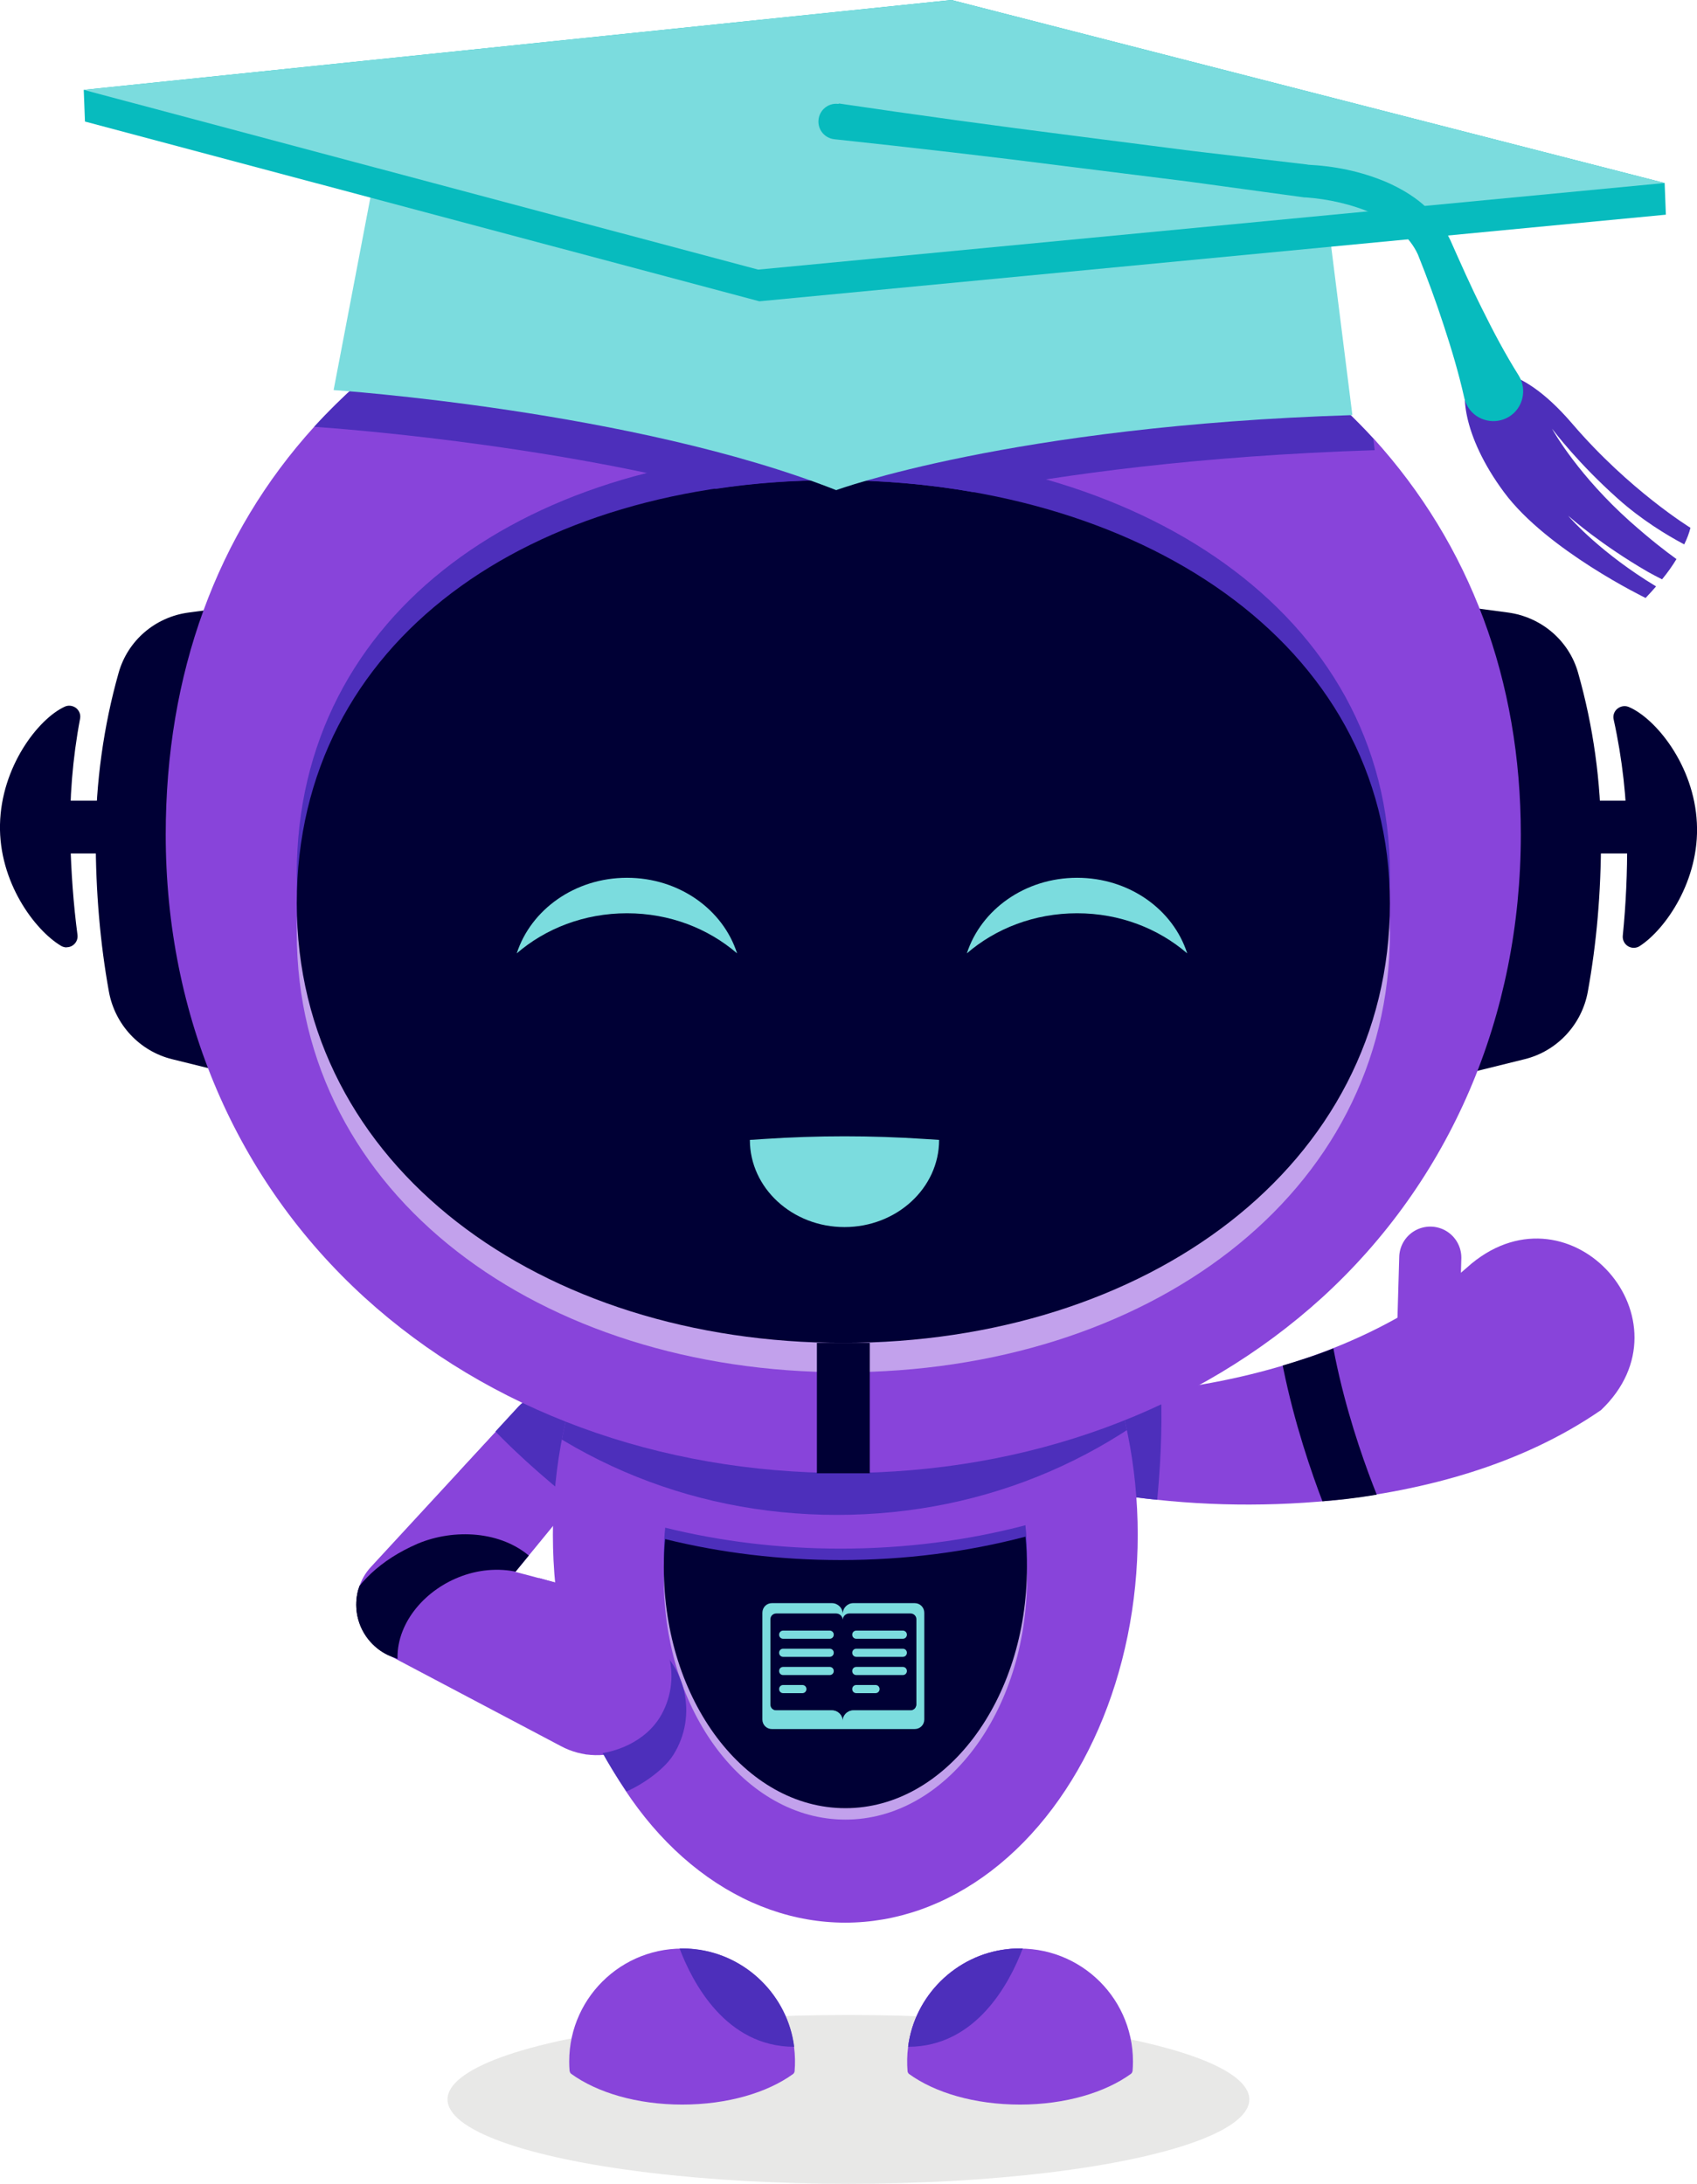
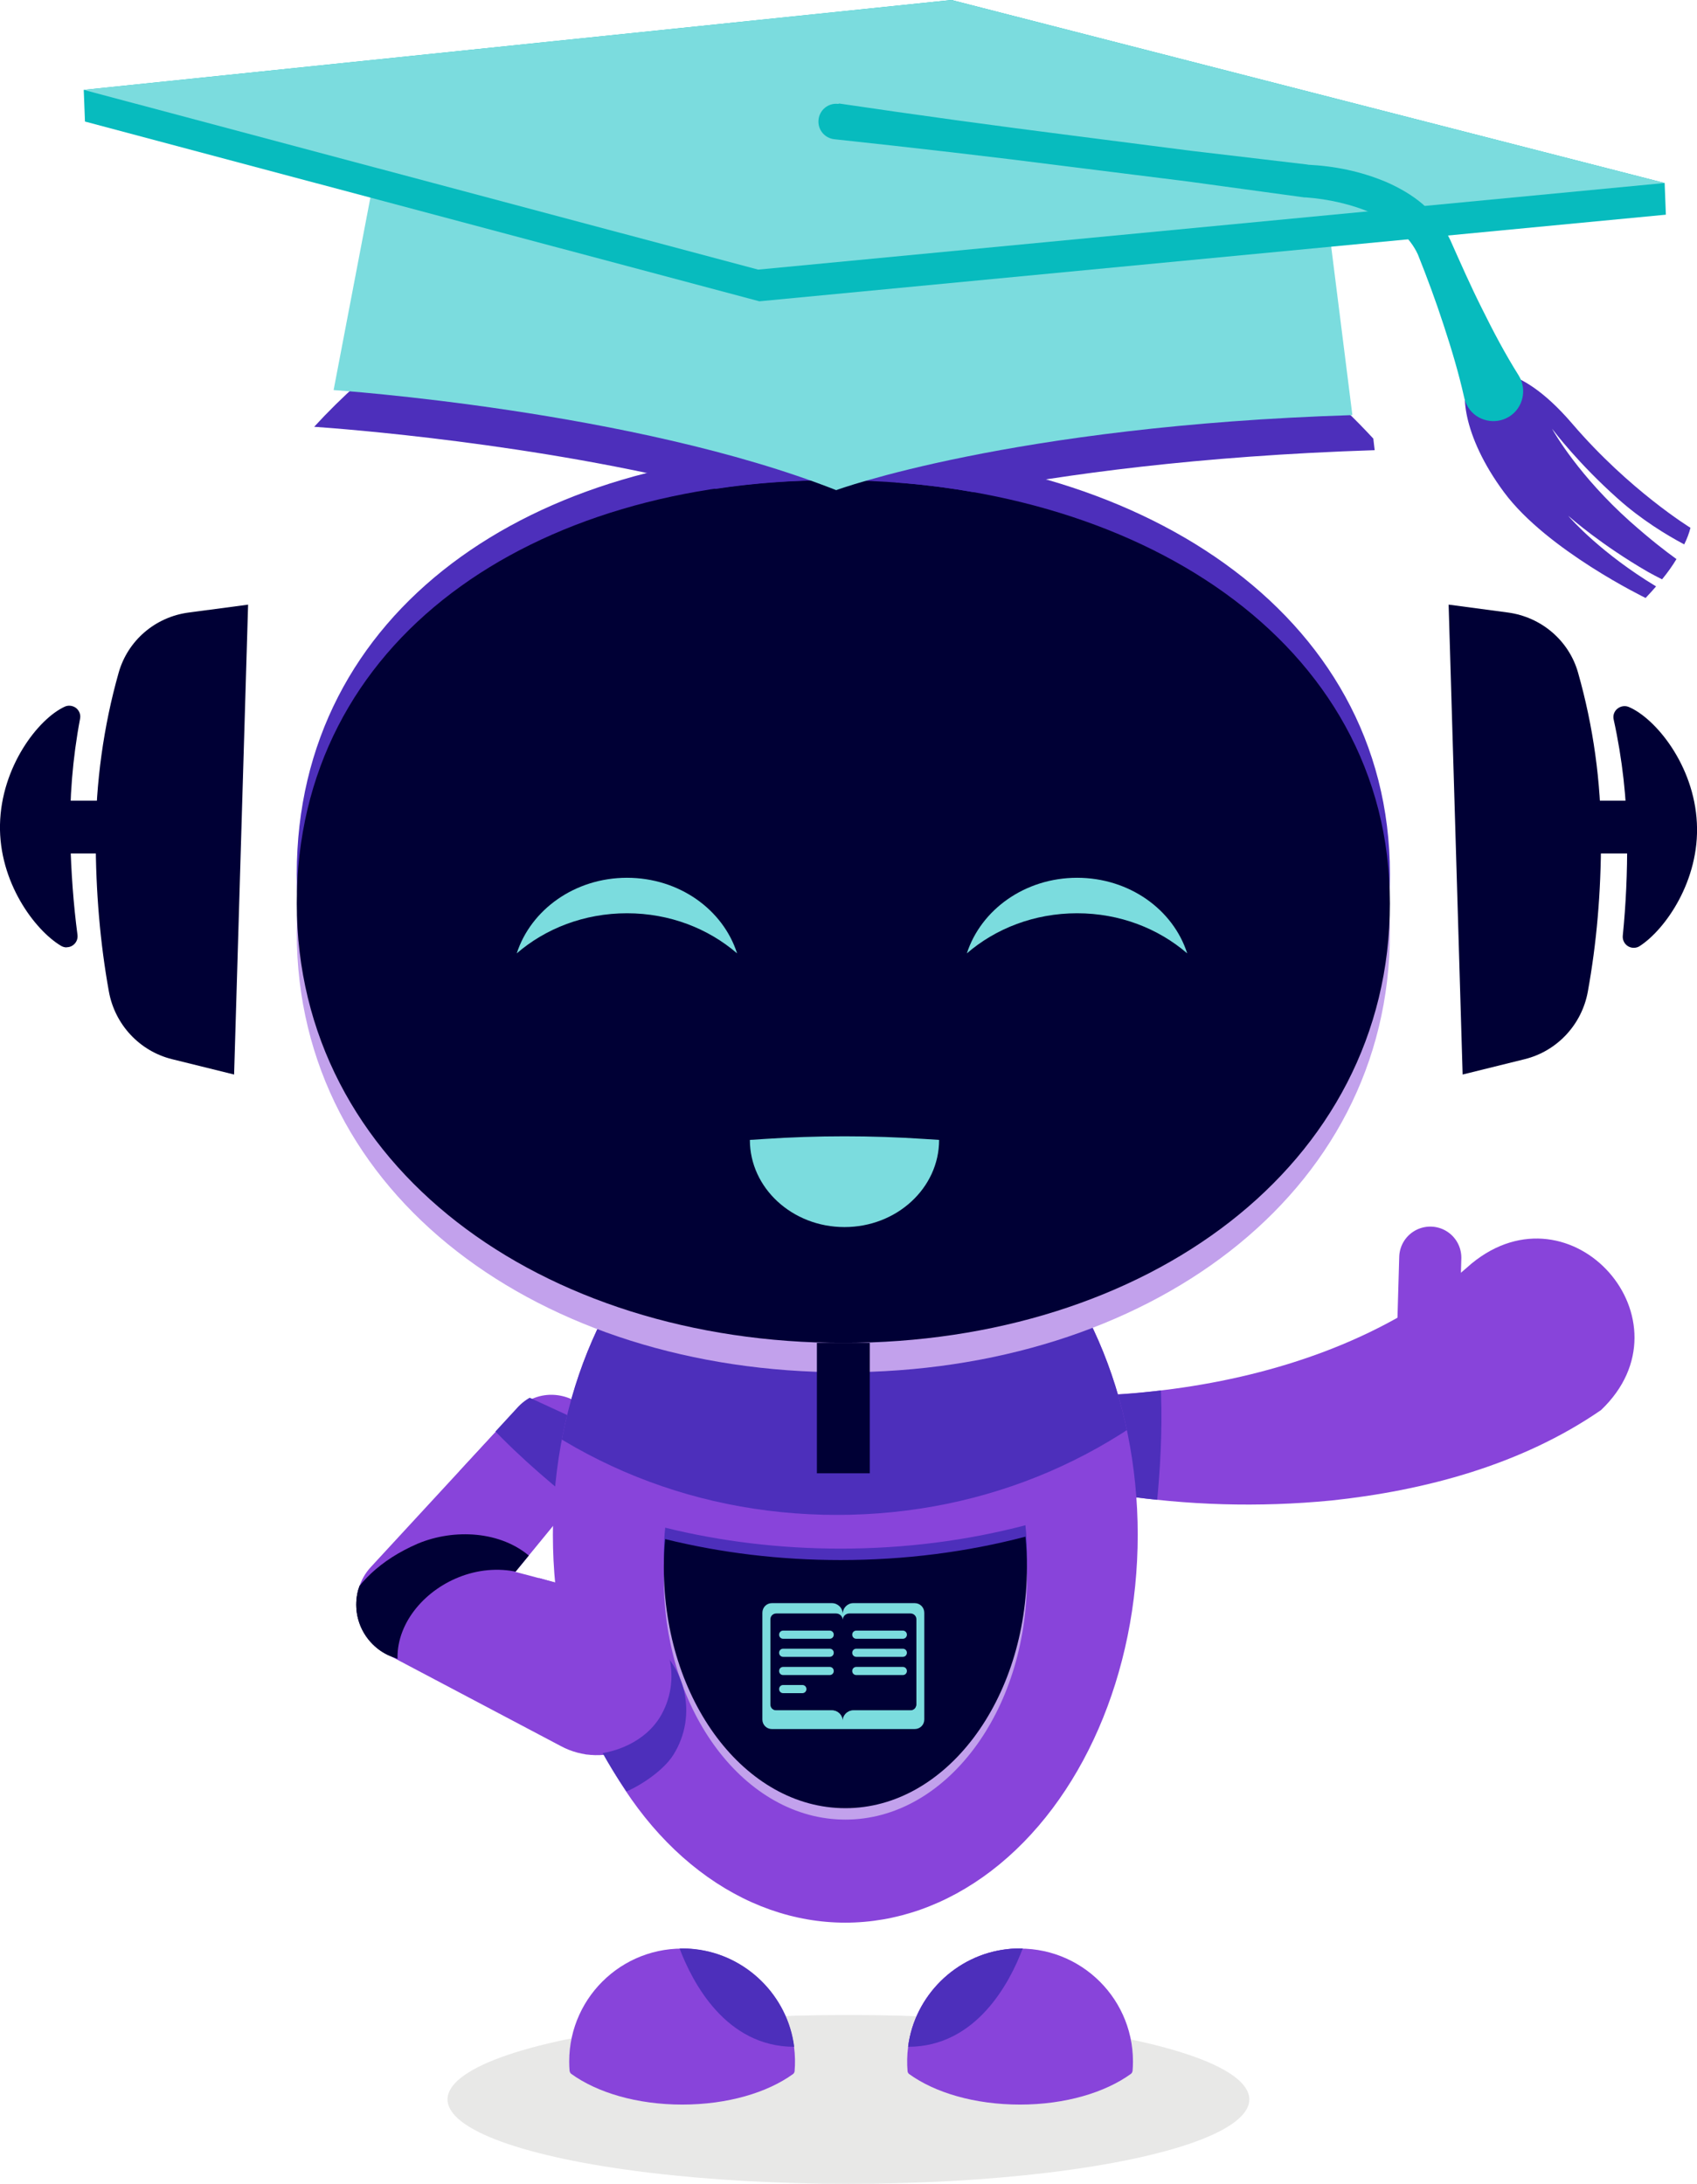
<svg xmlns="http://www.w3.org/2000/svg" id="Layer_2" viewBox="0 0 124.83 160.62">
  <defs>
    <style>.cls-1,.cls-2,.cls-3{fill:none;}.cls-4{clip-path:url(#clippath);}.cls-2{stroke:#8844da;stroke-linecap:round;stroke-width:4.57px;}.cls-2,.cls-3{stroke-miterlimit:10;}.cls-3{stroke:#000035;stroke-width:3.9px;}.cls-5{fill:#000035;}.cls-6{fill:#7bdcde;}.cls-7{fill:#c2a1ec;}.cls-8{fill:#07bbbe;}.cls-9{fill:#8844da;}.cls-10{fill:#4d2fba;}.cls-11{fill:#4d2fbb;}.cls-12{clip-path:url(#clippath-1);}.cls-13{clip-path:url(#clippath-4);}.cls-14{clip-path:url(#clippath-3);}.cls-15{clip-path:url(#clippath-2);}.cls-16{fill:#dededd;opacity:.7;}</style>
    <clipPath id="clippath">
      <path class="cls-1" d="m80.55,102.64c1.16-.04,2.56-.11,3.85-.26,1.31-.13,2.62-.32,3.92-.54,2.59-.45,5.12-1.08,7.53-1.87,2.43-.76,4.69-1.82,6.79-2.96,2.11-1.14,3.92-2.58,5.56-4.03l.06-.05c2.98-2.63,7.52-2.35,10.15.63,2.63,2.98,2.35,7.52-.63,10.15-.39.34-.83.65-1.26.89-3.01,1.68-6.09,3.06-9.23,3.95-3.13.89-6.25,1.54-9.34,1.81-3.09.3-6.15.37-9.16.23-1.51-.08-3.01-.19-4.5-.37-1.52-.17-2.92-.39-4.56-.71-1.87-.37-3.1-2.18-2.73-4.06.32-1.61,1.7-2.74,3.27-2.79h.29Z" />
    </clipPath>
    <clipPath id="clippath-1">
      <path class="cls-1" d="m36.75,105.02l-9.49,10.25c-1.52,1.69-1.38,4.28.3,5.8.38.35.82.61,1.27.78l.57.22,14.29,5.46c3.01,1.15,6.38-.36,7.53-3.37,1.15-3.01-.36-6.38-3.37-7.53-.37-.14-.78-.25-1.16-.31l-15.11-2.41,2.15,6.8,8.8-10.83c1.28-1.65.99-4.02-.65-5.31-1.57-1.23-3.82-1.01-5.13.45Z" />
    </clipPath>
    <clipPath id="clippath-2">
      <path class="cls-1" d="m38.04,103.55l-10.78,11.72c-1.52,1.69-1.38,4.28.3,5.8.38.35.82.61,1.27.78l.57.22,13.09,6.57c3.01,1.15,6.38-.36,7.53-3.37,1.15-3.01-.36-6.38-3.37-7.53-.37-.14-.78-.25-1.16-.31l-13.81-3.23,2.05,6.51,10.09-12.3c1.28-1.65.99-4.02-.65-5.31-1.57-1.23-3.82-1.01-5.13.45Z" />
    </clipPath>
    <clipPath id="clippath-3">
      <ellipse class="cls-1" cx="62.18" cy="112.88" rx="21.51" ry="28.53" />
    </clipPath>
    <clipPath id="clippath-4">
      <path class="cls-1" d="m83.78,110.79c.04.55.07,1.11.08,1.65.15,4.11-.38,8.04-1.43,11.61-.04.12-.07.23-.11.34-2.92,9.55-9.76,16.45-18.2,17.1-12.09.92-22.88-11.32-24.11-27.36-1.22-16.03,7.59-29.78,19.67-30.7,9.4-.72,18,6.52,21.93,17.31,1.15,3.09,1.89,6.47,2.16,10.04Z" />
    </clipPath>
  </defs>
  <g id="Shadow">
    <g>
      <path class="cls-9" d="m80.55,102.64c7.57-.28,15.48-1.97,22.08-5.63,2.14-1.16,3.95-2.61,5.62-4.08,7.36-6.04,16.43,4.2,9.52,10.78-5.86,4.04-12.97,5.92-19.83,6.65-5.37.52-10.62.36-15.91-.45-.76-.12-1.46-.24-2.32-.41-1.87-.37-3.09-2.19-2.73-4.06.33-1.72,1.88-2.85,3.56-2.8h0Z" />
      <line class="cls-2" x1="105.21" y1="92.5" x2="105.05" y2="98.06" />
      <g class="cls-4">
        <g>
          <path class="cls-11" d="m83.7,119.62s3.55-15.71.49-24.82l-7.47,22.31,6.98,2.51Z" />
-           <path class="cls-3" d="m100.3,112.62s-3.39-7.22-4.51-15.38" />
        </g>
      </g>
      <g class="cls-12">
        <path class="cls-11" d="m38.46,114.66c-3.87-4.9-8.08-11.16-9.27-16.37l14.31,12.15" />
        <path class="cls-5" d="m39.66,114.66c-3.89.42-9.47,2.53-10.38,6.28-.57,3.9,3.36,6.91,7.03,8.03,0,0-.39,3.15-.39,3.15-11.36.2-16.49-14.59-4.38-18.63,2.73-.9,5.66-1,8.28-.16l-.16,1.32h0Z" />
      </g>
      <path class="cls-9" d="m43.52,108.77l-9.84,12-1.65-6.71,13.42,3.54c3.12.82,4.98,4.02,4.16,7.14-.9,3.6-5.13,5.44-8.38,3.67,0,0-12.27-6.48-12.27-6.48l-.55-.29c-2.37-1.21-2.92-4.5-1.1-6.42,0,0,10.52-11.4,10.52-11.4,3.37-3.49,8.68,1.14,5.7,4.96h0Z" />
      <g class="cls-15">
        <path class="cls-11" d="m45.43,112.91c-5.04-3.68-10.79-8.58-13.33-13.27l17.05,7.86" />
        <path class="cls-5" d="m38.39,115.7c-5.96-1.62-12.35,5.15-7.35,10.13,1.32,1.41,3.17,2.45,5.28,3.14l-.39,3.15c-10.96.24-16.38-13.77-5.19-18.59,2.66-1.11,6.13-.94,8.31,1.01,0,0-.66,1.16-.66,1.16h0Z" />
      </g>
      <ellipse class="cls-9" cx="62.18" cy="112.88" rx="21.51" ry="28.53" />
      <g class="cls-14">
        <path class="cls-11" d="m102.05,66.52c0,12.77-4.22,24.33-11.88,32.55-7.43,7.96-17.59,12.35-28.61,12.35s-21.18-4.38-28.61-12.35c-7.66-8.21-11.88-17.52-11.88-30.3s3.98-23.89,11.51-31.74c7.13-7.43,17.15-13.77,28.22-13.77s21.46,4.09,28.96,11.51c8.03,7.94,12.27,18.92,12.27,31.75Z" />
      </g>
      <path class="cls-7" d="m62.18,133.83c-7.37,0-13.35-7.93-13.35-17.72,0-.7.03-1.39.1-2.07,4.1,1.01,8.42,1.54,12.9,1.54,4.73,0,9.3-.59,13.6-1.72.08.74.11,1.49.11,2.25,0,9.78-5.98,17.72-13.35,17.72" />
      <path class="cls-11" d="m62.18,132.15c-7.37,0-13.35-7.93-13.35-17.72,0-.7.03-1.39.1-2.07,4.1,1.01,8.42,1.54,12.9,1.54,4.73,0,9.3-.59,13.6-1.72.08.74.11,1.49.11,2.25,0,9.78-5.98,17.72-13.35,17.72" />
      <path class="cls-5" d="m62.18,132.99c-7.37,0-13.35-7.93-13.35-17.72,0-.7.03-1.39.1-2.07,4.1,1.01,8.42,1.54,12.9,1.54,4.73,0,9.3-.59,13.6-1.72.08.74.11,1.49.11,2.25,0,9.78-5.98,17.72-13.35,17.72" />
      <g class="cls-13">
        <path class="cls-11" d="m41.63,118.46c1.18,3.73-1.16,7.19,4.04,13.47,1.25-.45,3.1-1.65,3.86-2.86,1.82-2.89.95-6.71-1.94-8.53-.36-.23-.76-.42-1.14-.56l-4.82-1.53Z" />
      </g>
      <path class="cls-9" d="m45.28,117.69l-5.64-1.63c1.4,3.76.93,7.63,3.4,12.97,2.11.06,4.53-.95,5.62-2.93,1.56-2.82.54-6.37-2.28-7.94-.35-.19-.74-.36-1.11-.47Z" />
      <ellipse class="cls-16" cx="62.41" cy="154.41" rx="29.49" ry="6.21" />
      <path class="cls-9" d="m83.3,152.33c0,.08-.05.15-.11.2-1.89,1.37-4.82,2.26-8.16,2.26s-6.27-.88-8.16-2.25c-.06-.05-.1-.12-.11-.2-.05-.58-.04-1.18.04-1.79.47-3.75,3.52-6.76,7.28-7.18,5.01-.56,9.26,3.35,9.26,8.25,0,.24-.01.49-.03.72Z" />
      <path class="cls-9" d="m75.23,143.31c-.94,2.49-3.4,7.23-8.43,7.23.47-3.75,3.52-6.76,7.28-7.18.39-.05.78-.06,1.16-.05Z" />
      <path class="cls-11" d="m75.23,143.31c-.94,2.49-3.4,7.23-8.43,7.23.47-3.75,3.52-6.76,7.28-7.18.39-.05.78-.06,1.16-.05Z" />
      <path class="cls-9" d="m41.91,152.33c0,.08.05.15.11.2,1.89,1.37,4.82,2.26,8.16,2.26s6.27-.88,8.16-2.25c.06-.05.1-.12.11-.2.05-.58.04-1.18-.04-1.79-.47-3.75-3.52-6.76-7.28-7.18-5.01-.56-9.26,3.35-9.26,8.25,0,.24.01.49.03.72Z" />
      <path class="cls-11" d="m49.99,143.31c.94,2.49,3.4,7.23,8.43,7.23-.47-3.75-3.52-6.76-7.28-7.18-.39-.05-.78-.06-1.16-.05Z" />
      <g>
        <path class="cls-6" d="m67.28,117.91h-4.51c-.43,0-.78.35-.78.8,0-.45-.36-.8-.8-.8h-4.41c-.39,0-.7.31-.7.71v7.85c0,.39.31.7.7.7h10.5c.4,0,.71-.31.71-.7v-7.85c0-.4-.31-.71-.71-.71Zm.13,7.47c0,.23-.19.42-.43.42h-4.21c-.43,0-.78.35-.78.78,0-.43-.35-.78-.78-.78h-4.11c-.24,0-.43-.19-.43-.42v-6.28c0-.24.19-.43.43-.43h4.4c.28,0,.49.22.49.48,0-.27.22-.48.48-.48h4.51c.24,0,.43.19.43.43v6.28Z" />
        <path class="cls-6" d="m61.98,126.58h-4.9c-.24,0-.43-.19-.43-.43v-.77c0,.23.19.42.43.42h4.11c.43,0,.78.35.78.78Z" />
        <path class="cls-6" d="m67.41,125.38v.77c0,.24-.19.43-.43.43h-4.99c0-.43.35-.78.78-.78h4.21c.24,0,.43-.19.43-.42Z" />
        <path class="cls-6" d="m57.61,119.93h3.42c.17,0,.3.13.3.3h0c0,.17-.13.3-.3.3h-3.42c-.17,0-.3-.13-.3-.3h0c0-.17.13-.3.3-.3Z" />
        <path class="cls-6" d="m57.61,121.26h3.42c.17,0,.3.13.3.3h0c0,.17-.13.3-.3.3h-3.42c-.17,0-.3-.13-.3-.3h0c0-.17.13-.3.3-.3Z" />
        <path class="cls-6" d="m57.61,122.6h3.42c.17,0,.3.13.3.3h0c0,.17-.13.3-.3.3h-3.42c-.17,0-.3-.13-.3-.3h0c0-.17.13-.3.3-.3Z" />
        <path class="cls-6" d="m57.61,123.93h1.41c.17,0,.3.13.3.3h0c0,.17-.13.3-.3.3h-1.41c-.17,0-.3-.13-.3-.3h0c0-.17.13-.3.3-.3Z" />
        <path class="cls-6" d="m62.99,119.93h3.42c.17,0,.3.13.3.3h0c0,.17-.13.3-.3.3h-3.42c-.17,0-.3-.13-.3-.3h0c0-.17.13-.3.3-.3Z" />
        <path class="cls-6" d="m62.99,121.26h3.42c.17,0,.3.13.3.3h0c0,.17-.13.3-.3.3h-3.42c-.17,0-.3-.13-.3-.3h0c0-.17.13-.3.3-.3Z" />
        <path class="cls-6" d="m62.99,122.6h3.42c.17,0,.3.13.3.3h0c0,.17-.13.3-.3.3h-3.42c-.17,0-.3-.13-.3-.3h0c0-.17.13-.3.3-.3Z" />
-         <path class="cls-6" d="m62.99,123.93h1.41c.17,0,.3.13.3.3h0c0,.17-.13.3-.3.3h-1.41c-.17,0-.3-.13-.3-.3h0c0-.17.13-.3.3-.3Z" />
      </g>
      <g>
        <g>
          <g>
            <g>
              <path class="cls-5" d="m111.97,77.12l-3.59.89-.97-32.6,3.41.45c2.12.28,3.9,1.78,4.48,3.84,1.08,3.81,1.66,7.8,1.66,11.92,0,4-.33,7.72-.96,11.17-.38,2.11-1.95,3.81-4.03,4.33Z" />
              <path class="cls-5" d="m107.59,79.03l-1.03-34.56,4.36.58c2.46.33,4.49,2.06,5.16,4.42,1.12,3.94,1.69,8.03,1.69,12.14s-.33,7.78-.97,11.32c-.44,2.43-2.26,4.38-4.64,4.97l-4.57,1.13Zm.65-32.7l.91,30.64,2.62-.65c1.76-.43,3.1-1.88,3.43-3.69.63-3.44.94-7.15.94-11.03s-.55-7.9-1.62-11.7c-.49-1.74-1.99-3.02-3.81-3.26l-2.47-.33Z" />
            </g>
            <g>
              <path class="cls-5" d="m120.17,68.9c.23-2.28.34-4.66.32-7.15-.02-3.08-.37-6.09-1-9,1.71.74,4.32,3.92,4.52,7.81.21,4-2.23,7.3-3.83,8.34Z" />
              <path class="cls-5" d="m120.17,69.71c-.15,0-.29-.04-.42-.12-.26-.16-.41-.46-.38-.77.23-2.28.34-4.66.32-7.06-.02-2.97-.35-5.94-.99-8.84-.07-.3.04-.61.28-.8.24-.19.56-.24.84-.12,1.96.84,4.79,4.27,5,8.52.22,4.24-2.33,7.85-4.2,9.06-.13.09-.29.13-.44.13Zm.52-15.01c.39,2.33.6,4.69.61,7.05.01,1.72-.04,3.43-.15,5.1,1.14-1.46,2.17-3.74,2.04-6.24-.13-2.49-1.33-4.62-2.5-5.91Z" />
            </g>
            <g>
              <path class="cls-5" d="m12.85,77.12l3.59.89.97-32.6-3.41.45c-2.12.28-3.9,1.78-4.48,3.84-1.08,3.81-1.66,7.8-1.66,11.92s.33,7.72.96,11.17c.38,2.11,1.95,3.81,4.03,4.33Z" />
              <path class="cls-5" d="m17.22,79.03l-4.57-1.13c-2.38-.59-4.2-2.54-4.64-4.97-.64-3.54-.97-7.34-.97-11.32s.57-8.2,1.69-12.14c.67-2.36,2.69-4.1,5.16-4.42l4.36-.58-1.03,34.56Zm-4.18-2.7l2.62.65.91-30.64-2.47.33c-1.82.24-3.32,1.52-3.81,3.26-1.08,3.8-1.63,7.74-1.63,11.7s.32,7.59.94,11.03c.33,1.8,1.67,3.25,3.43,3.69h0Z" />
            </g>
-             <path class="cls-9" d="m101.03,32.25c-1.32-1.43-2.74-2.79-4.27-4.08-6.16-5.18-13.85-8.81-22.39-10.63-4.23-.93-8.68-1.4-13.25-1.4-3.04,0-6.02.21-8.9.64-10.07,1.44-19.03,5.36-25.85,11.4-1.15,1.02-2.23,2.08-3.25,3.2-7.17,7.89-10.93,18.17-10.93,30,0,13.37,5.19,25.45,14.63,34.05,9.15,8.32,21.65,12.91,35.22,12.91s26.07-4.59,35.22-12.91c9.42-8.6,14.61-20.68,14.61-34.05,0-11.34-3.72-21.3-10.84-29.14Zm-39.68,3.07c3.51,0,6.93.29,10.21.87-6.7,1.3-10.09,2.49-10.09,2.49-2.77-1.04-5.77-1.94-8.83-2.71,2.79-.43,5.71-.64,8.72-.64Z" />
            <path class="cls-7" d="m102.24,68.6c0,19.37-18,32.33-40.21,32.33s-40.2-12.96-40.2-32.33,17.24-31.13,39.45-31.13,40.96,11.76,40.96,31.13Z" />
            <path class="cls-11" d="m102.24,64.28c0,19.37-18,32.33-40.21,32.33s-40.2-12.96-40.2-32.33,17.24-31.13,39.45-31.13,40.96,11.76,40.96,31.13Z" />
            <path class="cls-5" d="m102.24,66.44c0,19.37-18,32.33-40.21,32.33s-40.2-12.96-40.2-32.33,17.24-31.13,39.45-31.13,40.96,11.76,40.96,31.13Z" />
            <g>
              <path class="cls-5" d="m4.9,68.87c-.3-2.27-.48-4.64-.54-7.13-.07-3.08.18-6.1.73-9.03-1.68.79-4.2,4.05-4.28,7.95-.09,4.01,2.45,7.23,4.08,8.22Z" />
              <path class="cls-5" d="m4.9,69.68c-.14,0-.29-.04-.42-.12C2.56,68.41-.09,64.88,0,60.64c.09-4.25,2.81-7.76,4.75-8.66.27-.13.6-.09.84.09.24.19.36.49.3.79-.55,2.91-.79,5.89-.72,8.86.06,2.41.23,4.78.53,7.04.04.31-.1.61-.36.78-.13.09-.29.13-.44.13Zm-.95-14.99c-1.14,1.32-2.27,3.48-2.33,5.98-.05,2.5,1.04,4.75,2.23,6.17-.16-1.66-.26-3.37-.3-5.09-.05-2.36.08-4.73.4-7.06Z" />
            </g>
            <ellipse class="cls-5" cx="62.03" cy="18.38" rx="8.41" ry="3.92" />
-             <path class="cls-5" d="m62.03,37.26c-1.07,0-1.94-.87-1.94-1.94v-13.01c0-1.07.87-1.94,1.94-1.94s1.94.87,1.94,1.94v13.01c0,1.07-.87,1.94-1.94,1.94Z" />
+             <path class="cls-5" d="m62.03,37.26v-13.01c0-1.07.87-1.94,1.94-1.94s1.94.87,1.94,1.94v13.01c0,1.07-.87,1.94-1.94,1.94Z" />
            <rect class="cls-5" x="60.09" y="98.77" width="3.89" height="9.59" />
            <path class="cls-5" d="m121.75,62.77h-7.18c-1.07,0-1.94-.87-1.94-1.94s.87-1.94,1.94-1.94h7.18c1.07,0,1.94.87,1.94,1.94s-.87,1.94-1.94,1.94Z" />
            <path class="cls-5" d="m10.13,62.77H2.95c-1.07,0-1.94-.87-1.94-1.94s.87-1.94,1.94-1.94h7.18c1.07,0,1.94.87,1.94,1.94s-.87,1.94-1.94,1.94Z" />
          </g>
          <path class="cls-6" d="m71.12,70.12c1.04-3.21,4.27-5.56,8.11-5.56s7.07,2.34,8.1,5.56c-2.12-1.83-4.96-2.95-8.1-2.95s-5.99,1.12-8.11,2.95Z" />
          <path class="cls-6" d="m69.08,83.84c0,3.54-3.12,6.41-6.96,6.41s-6.96-2.87-6.96-6.41l1.07-.07c3.92-.26,7.86-.26,11.78,0l1.07.07Z" />
          <path class="cls-6" d="m38.01,70.12c1.04-3.21,4.27-5.56,8.11-5.56s7.07,2.34,8.1,5.56c-2.12-1.83-4.96-2.95-8.1-2.95s-5.99,1.12-8.11,2.95Z" />
        </g>
        <path class="cls-10" d="m114.16,31.52c.21.38,2.01,3.49,5.74,6.83,1.49,1.32,2.61,2.19,3.42,2.77-.29.48-.64.98-1.06,1.49-.35-.17-.71-.37-1.06-.56-3.41-1.98-5.58-3.89-5.85-4.12.26.3,2.45,2.77,6.47,5.2-.24.28-.5.56-.77.85,0,0-7.25-3.51-10.41-7.77-3.16-4.26-3.22-7.67-2.54-8.34.67-.67,3.37-1.59,7.56,3.3,4.19,4.89,8.69,7.65,8.69,7.65-.1.39-.25.8-.46,1.22-1.3-.69-3.16-1.82-4.89-3.37-2.88-2.57-4.61-4.85-4.85-5.16Z" />
        <path class="cls-11" d="m101.13,33.11c-13.05.42-22.94,1.8-29.57,3.08-3.28-.58-6.7-.87-10.21-.87-3,0-5.92.21-8.72.64-13.17-3.36-27.51-4.43-29.52-4.57,1.02-1.11,2.1-2.18,3.25-3.2,6.82-6.04,15.78-9.96,25.85-11.4l22.15.76c8.53,1.82,16.23,5.45,22.39,10.63,1.53,1.28,2.95,2.65,4.27,4.08l.1.85Z" />
        <path class="cls-6" d="m27.5,13.2l-2.96,15.49s22.04,1.48,36.97,7.36c0,0,12.85-4.73,37.97-5.52l-1.85-14.71-70.12-2.63Z" />
        <polygon class="cls-8" points="6.25 8.94 55.86 22.16 122.54 15.79 122.45 13.46 69.99 0 6.16 6.61 6.25 8.94" />
        <polygon class="cls-6" points="6.16 6.61 55.77 19.83 122.45 13.46 69.99 0 6.16 6.61" />
        <path class="cls-8" d="m61.7,7.61c5.75.85,11.5,1.64,17.26,2.37l8.64,1.11,8.65,1.02h-.12c2.05.1,3.94.48,5.85,1.28.93.41,1.86.93,2.68,1.63.81.72,1.53,1.58,2.02,2.63.77,1.73,1.5,3.39,2.34,5.06.82,1.66,1.69,3.31,2.69,4.9.64,1.03.33,2.39-.69,3.03-1.03.64-2.39.33-3.03-.69-.13-.22-.23-.46-.28-.69-.41-1.83-.94-3.6-1.52-5.36-.57-1.75-1.22-3.51-1.89-5.18-.29-.64-.75-1.23-1.31-1.75-.57-.51-1.27-.92-2.02-1.27-1.49-.67-3.27-1.06-4.9-1.18h-.11s-.01,0-.01,0l-8.63-1.18-8.64-1.08c-5.76-.74-11.53-1.4-17.31-2.02-.72-.08-1.24-.72-1.16-1.44.08-.72.72-1.24,1.44-1.16.02,0,.04,0,.05,0Z" />
      </g>
    </g>
  </g>
</svg>